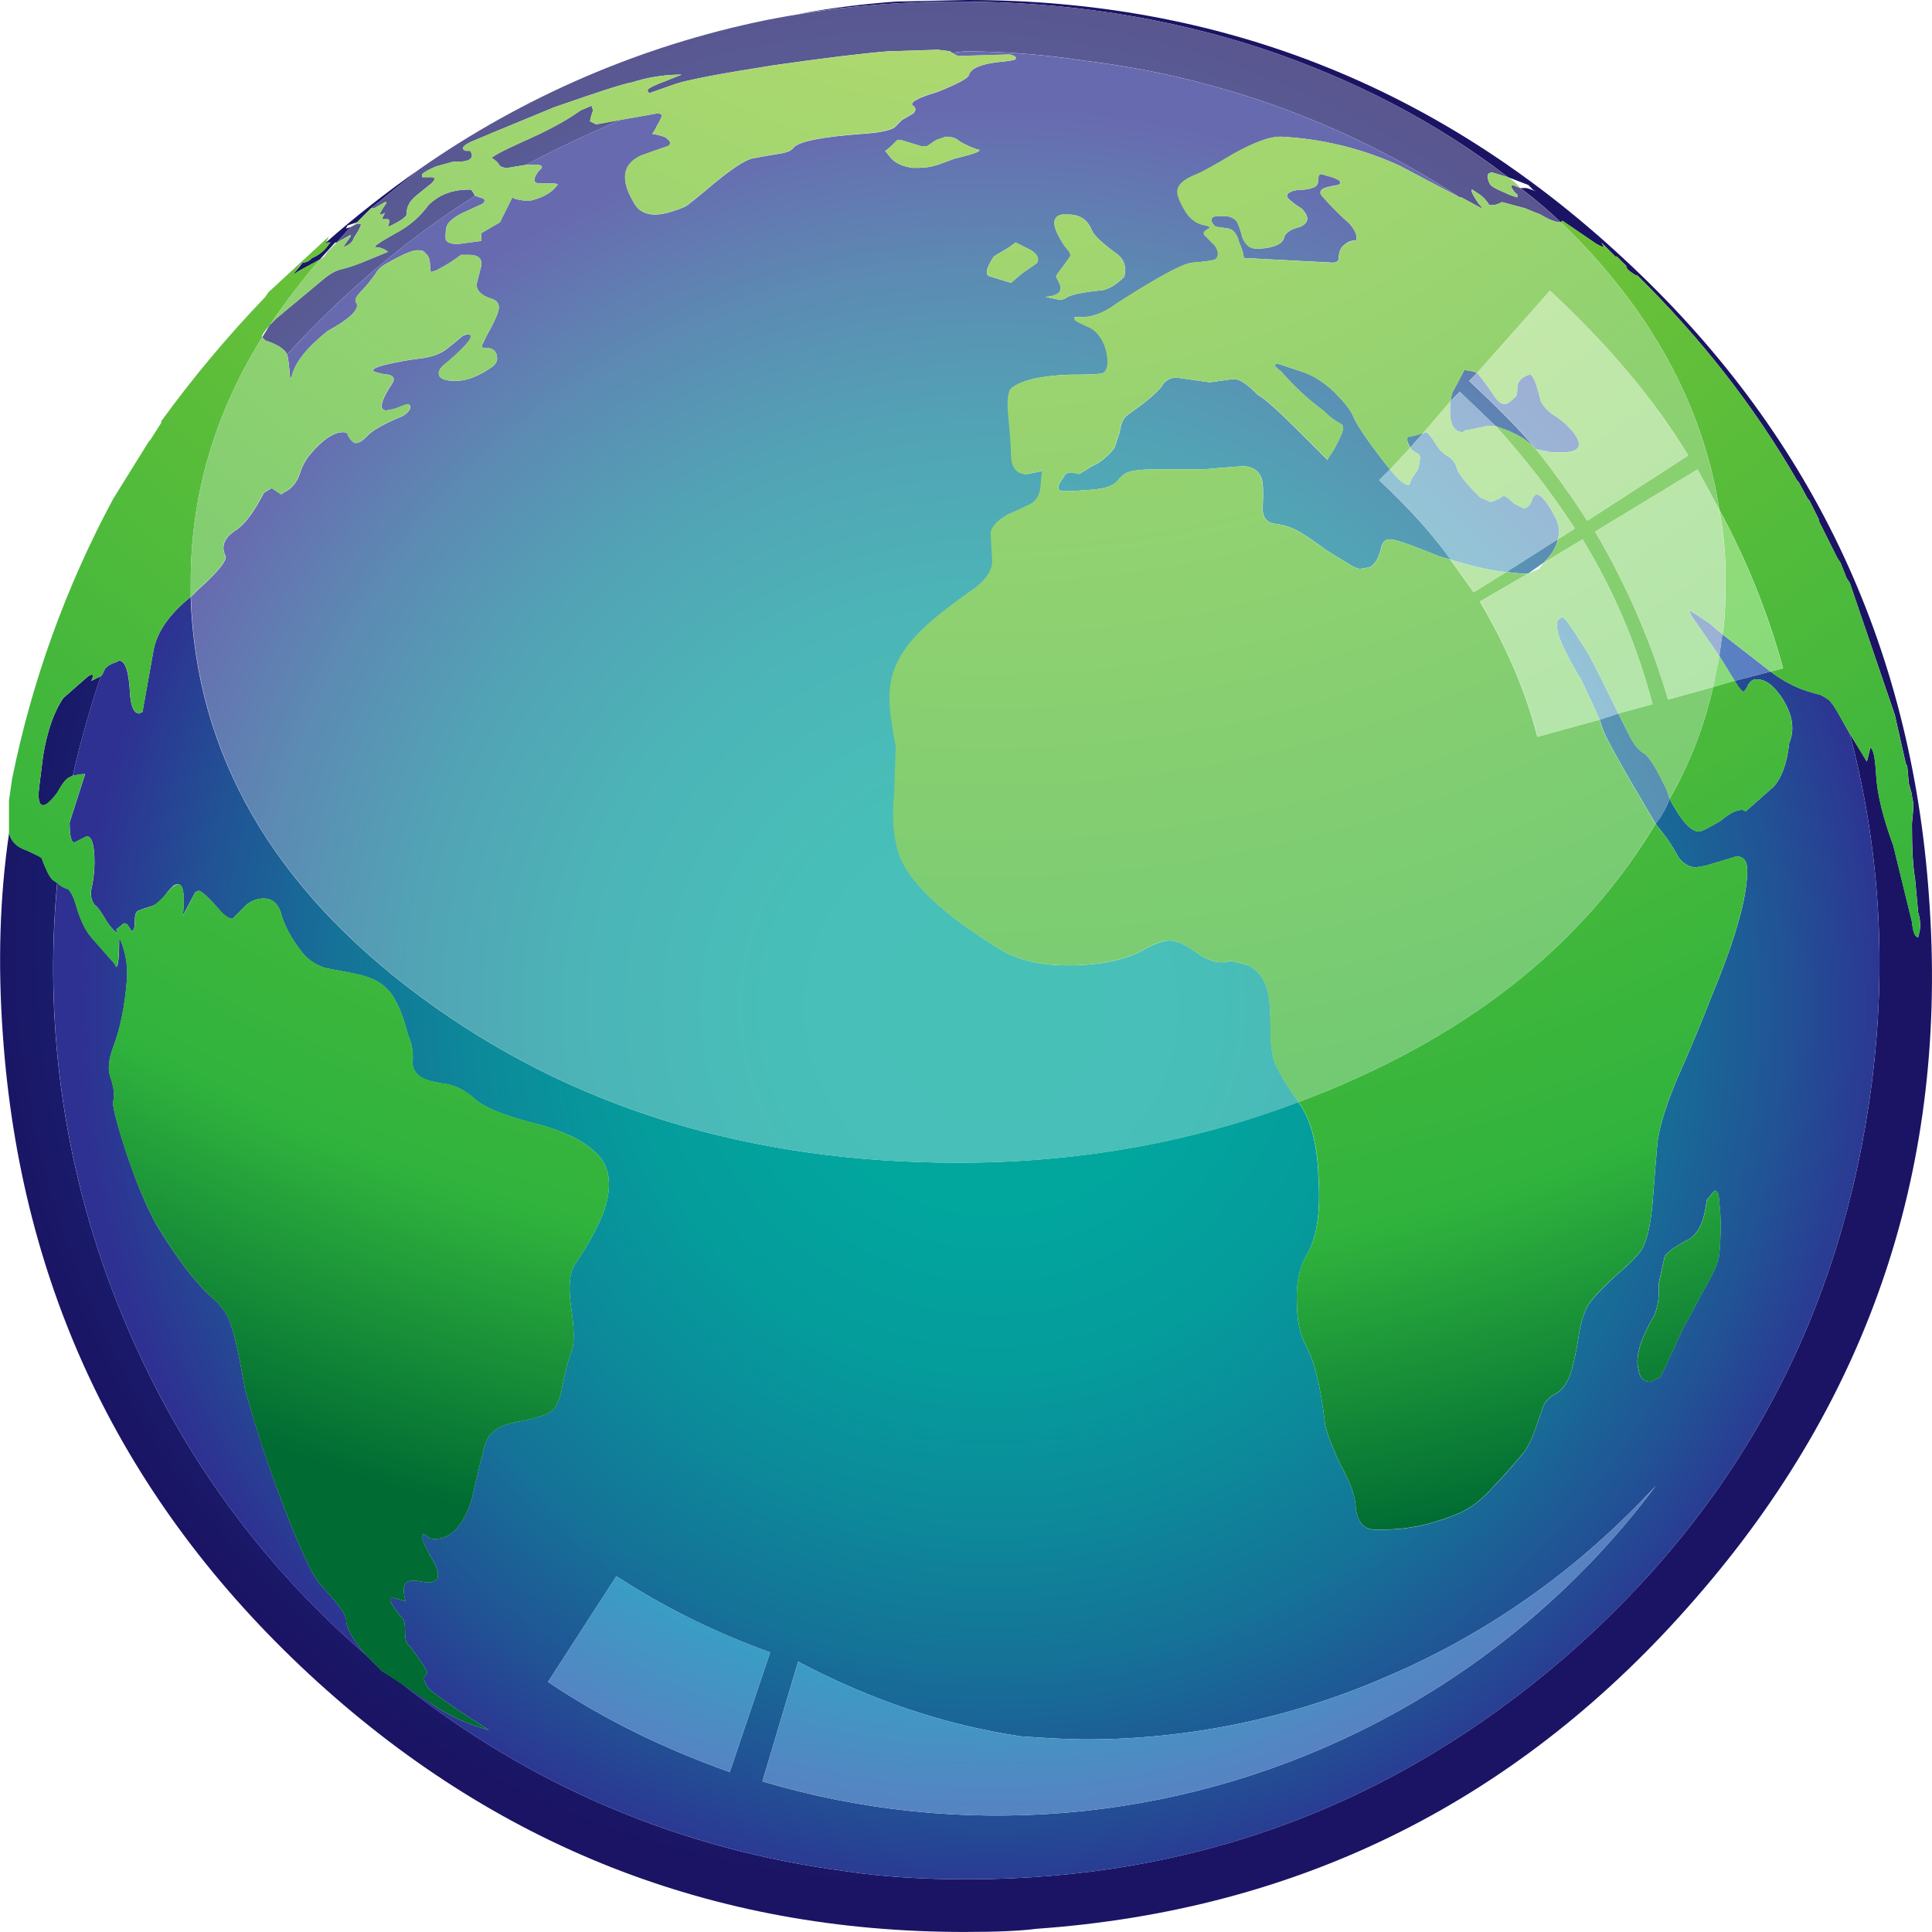
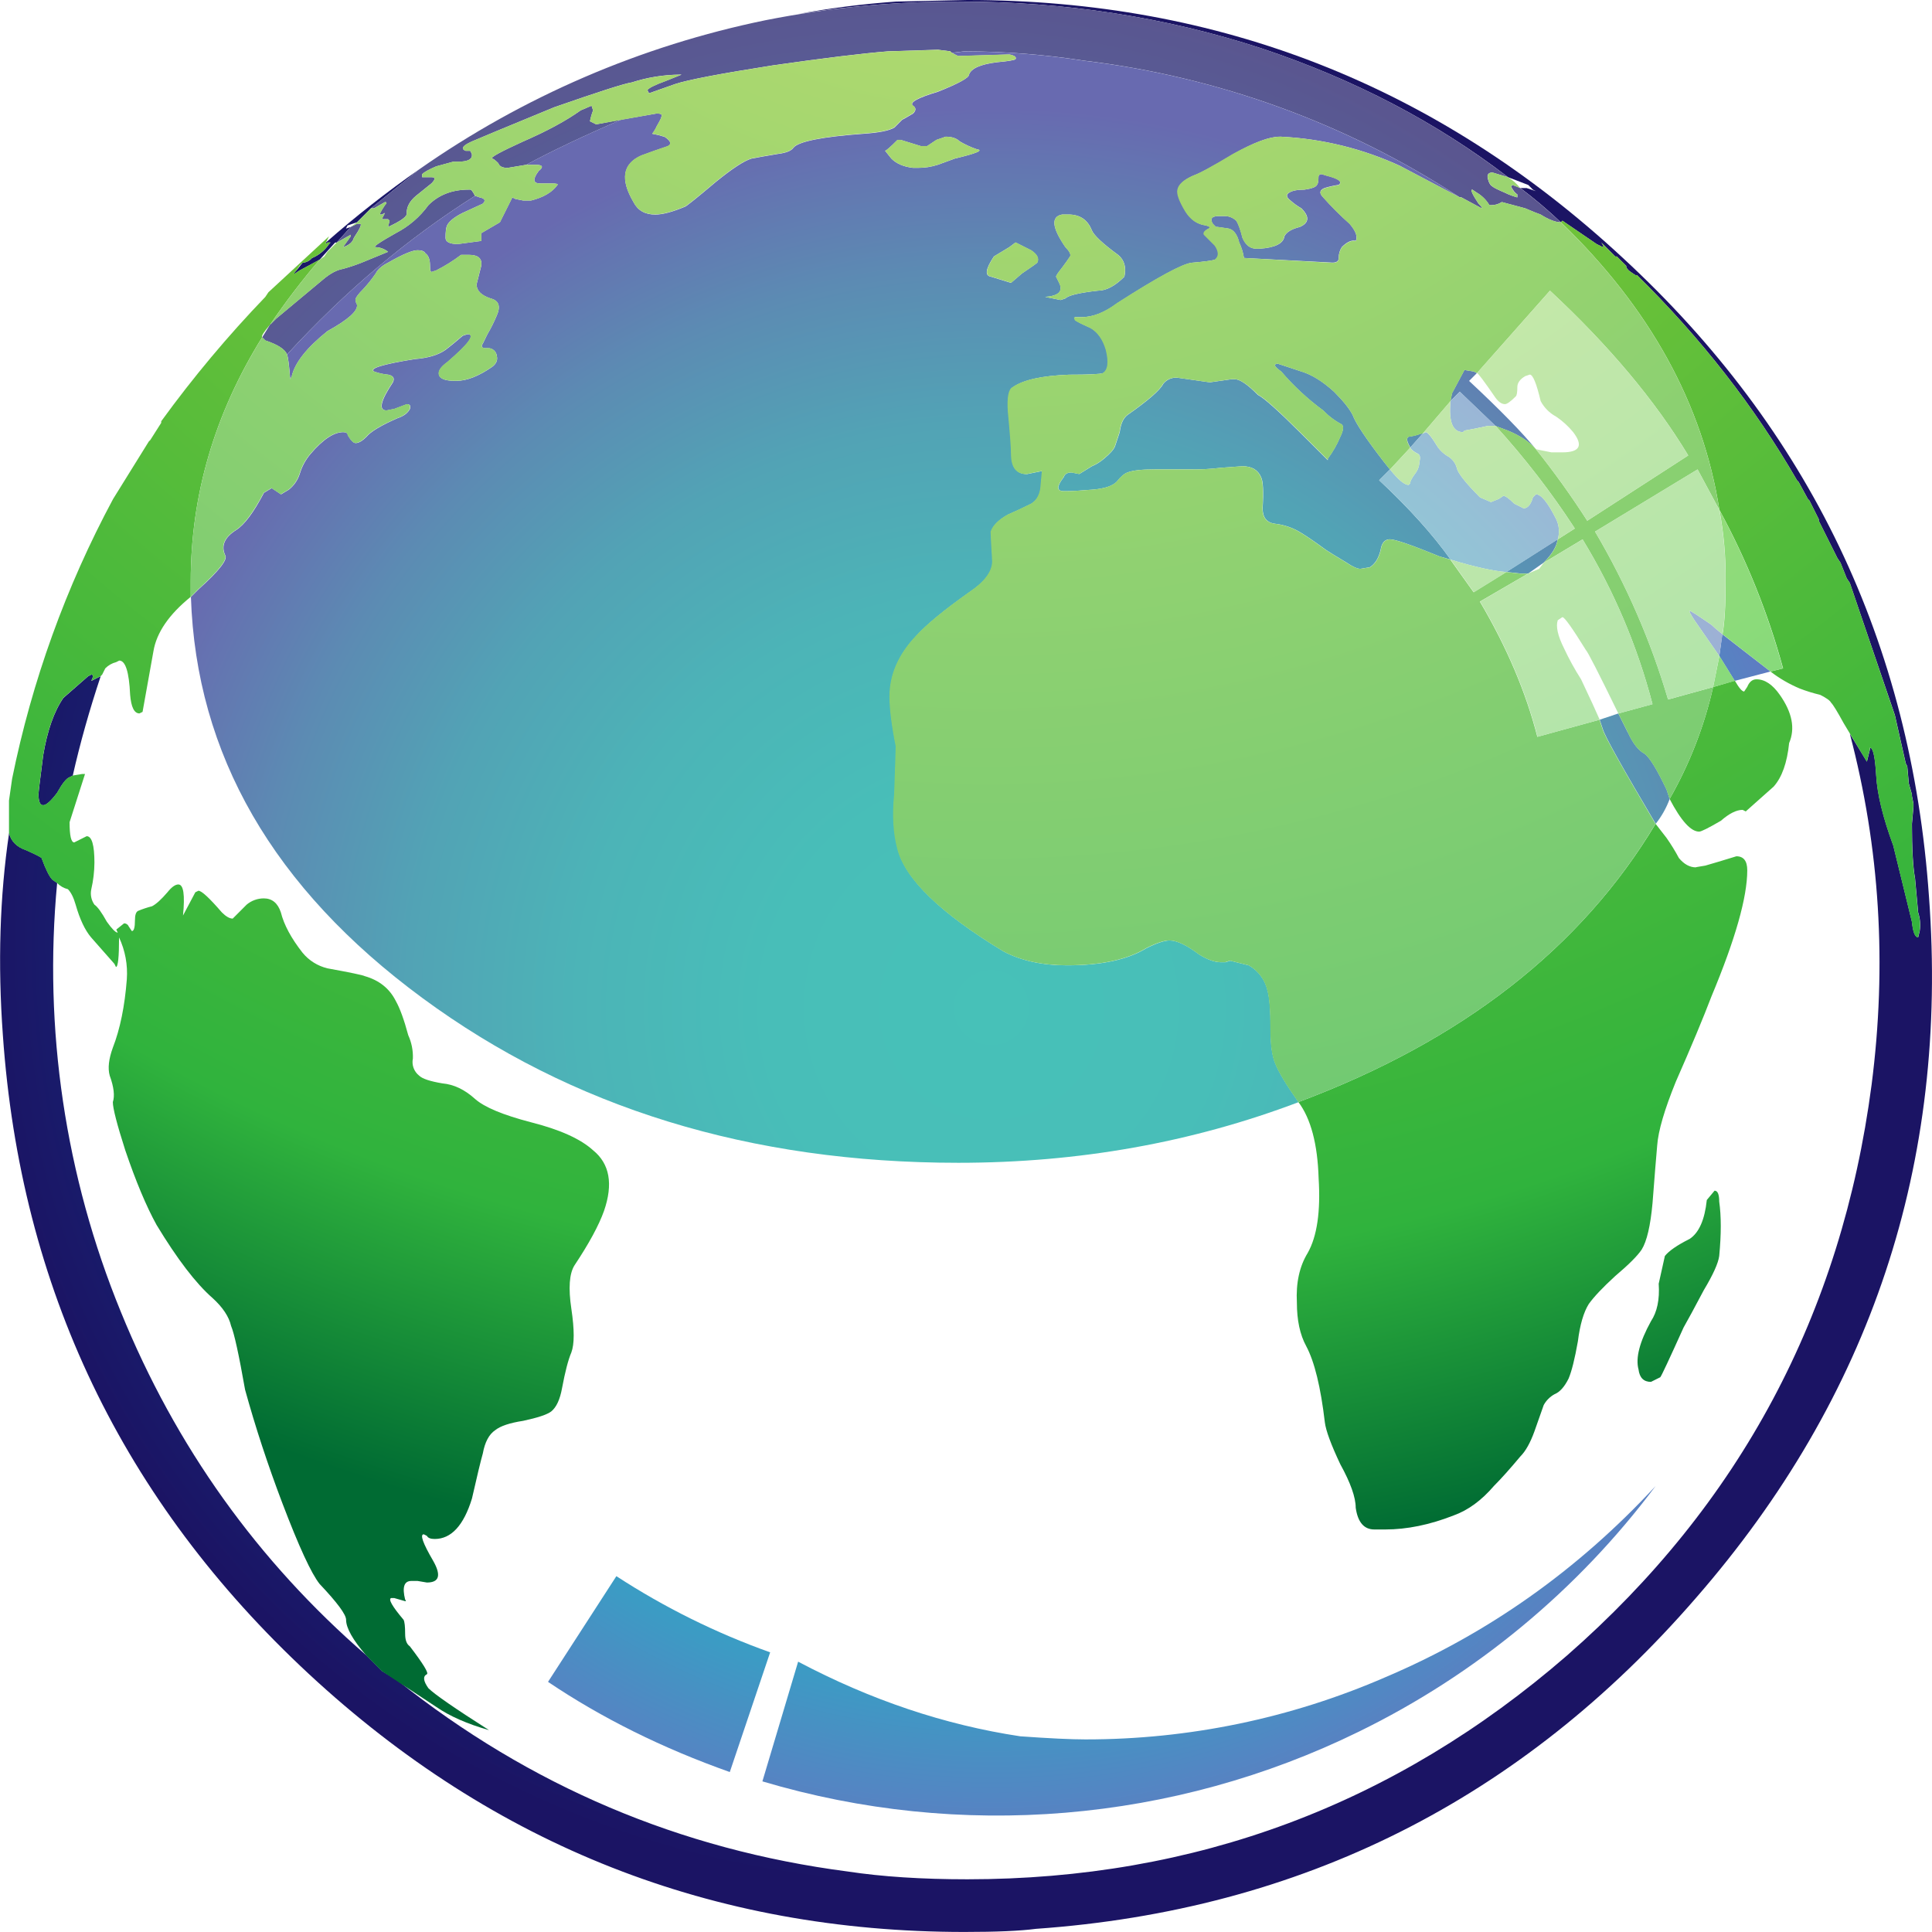
<svg xmlns="http://www.w3.org/2000/svg" version="1.0" id="Layer_1" x="0px" y="0px" viewBox="0 0 876.27 876.33" enable-background="new 0 0 876.27 876.33" xml:space="preserve">
  <title>soccer1_0023</title>
  <radialGradient id="SVGID_1_" cx="485.562" cy="311.791" r="30.54" gradientTransform="matrix(14.09 0 0 14.1 -6420.85 -3970.99)" gradientUnits="userSpaceOnUse">
    <stop offset="0" style="stop-color:#0071BC" />
    <stop offset="0" style="stop-color:#0071BC" />
    <stop offset="1" style="stop-color:#1B1464" />
  </radialGradient>
  <path fill="url(#SVGID_1_)" d="M41.42,308.8c0.94-1.88,0.94-2.82,0-2.82l-1.41,0.71l-11.27,9.87c-4.227,6.113-7.28,14.81-9.16,26.09  c-1.407,10.813-2.11,16.69-2.11,17.63c0,3.293,0.703,4.94,2.11,4.94s3.52-1.88,6.34-5.64c2.347-4.227,4.227-6.577,5.64-7.05  L33,351.8c3.287-14.573,7.513-29.613,12.68-45.12l-4.23,2.12 M161.93,100.8l6.34-6.35l21.84-17.63  c-14.711,10.258-28.833,21.336-42.3,33.18v0.71l0.7-0.71h1.41l-0.7,0.71c-1.897,2.838-4.594,5.048-7.75,6.35  c-1.068,1.244-2.593,2.005-4.23,2.11l-2.82,3.53c-0.94,0.94-1.173,1.41-0.7,1.41l2.11-1.41l9.16-4.93l7-7.76h0.7l6.34-7.05  l-2.11,0.71l0.7-1.41l4.23-1.41 M438.79,0l-32.41,0.71C391.495,1.779,376.679,3.662,362,6.35c24-3.794,48.262-5.68,72.56-5.64  c48.38,0,94.177,7.05,137.39,21.15C614.223,35.953,651.573,55.457,684,80.37l9.16,3.53l2.09,2.1l1.41,0.71l-4.23-1.41h-2.82  c6.395,4.819,12.512,9.997,18.32,15.51l0.7-0.71l15.5,10.58l2.87,1.42c0.473,0,0.24-0.703-0.7-2.11l6.34,6.35h0.7l4.23,4.23  c0,0.94,0.703,1.88,2.11,2.82l2.11,1.41h0.7c29.12,28.667,53.31,59.687,72.57,93.06l0.7,0.71l4.23,7.76l0.7,0.71l4.23,8.46v0.71  l8.45,16.92l1.41,2.12l2.82,7.05l1.41,2.11l20.43,59.93l4.93,21.86l0.7,1.41l0.7,7.75l1.41,4.94v0.7l0.7,3.53v1.41l-0.7,7.76  c0,11.28,0.47,19.507,1.41,24.68l1.41,15.46c0.897,2.725,1.136,5.624,0.7,8.46l-0.7,2.82c-1.407,0-2.347-2.35-2.82-7.05l-8.45-34.55  c-4.667-12.667-7.25-23.243-7.75-31.73c-0.5-8.487-1.44-12.717-2.82-12.69v0.71l-1.41,5.64L839,332.77  c13.62,51.7,16.907,104.81,9.86,159.33c-13.633,103.873-59.67,190.12-138.11,258.74c-78,67.68-168.667,101.52-272,101.52  c-20.667,0-38.75-1.177-54.25-3.53c-76.067-9.887-144.16-38.79-204.28-86.71l-7-4.23l-7-7.05  C116.84,708.067,79.703,656.12,54.81,595c-25.22-61.56-35.133-128.318-28.89-194.55L23.8,399c-1.407-1.407-3.05-4.697-4.93-9.87  c-0.467-0.473-2.8-1.65-7-3.53c-4.227-1.413-6.81-4-7.75-7.76c-4.227,28.667-5.167,59.217-2.82,91.65  c8,114.667,54.267,211.253,138.8,289.76c84.08,78,183.19,117,297.33,117c14.56,0,25.363-0.47,32.41-1.41  c120.247-8.46,220.06-58.517,299.44-150.17c79.347-91.113,114.557-197.073,105.63-317.88c-8-115.153-54.267-211.74-138.8-289.76  C652.037,39.01,552.93,0,438.79,0z" />
  <radialGradient id="SVGID_2_" cx="485.562" cy="311.791" r="29.31" gradientTransform="matrix(14.09 0 0 14.1 -6391.96 -3939.271)" gradientUnits="userSpaceOnUse">
    <stop offset="0" style="stop-color:#00A99D" />
    <stop offset="0" style="stop-color:#00A99D" />
    <stop offset="0.22" style="stop-color:#01A69D" />
    <stop offset="0.4" style="stop-color:#059C9C" />
    <stop offset="0.56" style="stop-color:#0C8A9A" />
    <stop offset="0.72" style="stop-color:#157298" />
    <stop offset="0.87" style="stop-color:#215395" />
    <stop offset="1" style="stop-color:#2E3192" />
  </radialGradient>
-   <path fill="url(#SVGID_2_)" d="M52.69,438.52L52,437.11l-10.57-12c-2.82-3.293-5.153-8.23-7-14.81  c-0.94-3.293-2.113-5.643-3.52-7.05c-1.872-0.467-3.579-1.443-4.93-2.82C19.714,466.664,29.607,533.429,54.81,595  c24.893,61.1,62,113.037,111.32,155.81c-6.087-7.033-9.13-12.43-9.13-16.19c0-2.347-4-7.753-12-16.22  c-3.76-4.7-9.397-16.92-16.91-36.66c-6.573-17.393-12.21-34.55-16.91-51.47c-2.82-16-4.933-25.637-6.34-28.91  c-0.94-4.233-3.757-8.463-8.45-12.69c-7.527-6.567-15.99-17.607-25.39-33.12c-4.667-8.46-9.363-19.74-14.09-33.84  c-3.76-11.753-5.64-19.04-5.64-21.86c0.94-2.82,0.47-6.82-1.41-12c-0.94-3.293-0.47-7.523,1.41-12.69c3.287-8.46,5.4-18.793,6.34-31  c0.472-6.53-0.74-13.072-3.52-19c0,8.933-0.47,13.4-1.41,13.4 M807.28,315.14c5.633,8,7.043,15.287,4.23,21.86  c-0.94,8.933-3.273,15.513-7,19.74L791.78,368l-1.41-0.71c-2.82,0-6.107,1.647-9.86,4.94c-5.633,3.287-8.92,4.93-9.86,4.93  c-3.76,0-8.223-4.937-13.39-14.81c-1.517,4.066-3.655,7.871-6.34,11.28l4.93,6.35c2.068,2.937,3.951,6,5.64,9.17  c2.347,2.82,4.93,4.23,7.75,4.23l4.23-0.71c3.287-0.94,7.983-2.35,14.09-4.23c3.287,0,4.93,2.117,4.93,6.35  c0,12.22-5.4,31.257-16.2,57.11c-3.76,9.873-9.16,22.8-16.2,38.78c-5.167,12.667-7.983,22.303-8.45,28.91  c-0.467,5.173-1.17,13.87-2.11,26.09c-0.94,10.34-2.583,17.39-4.93,21.15c-1.88,2.82-5.88,6.82-12,12  c-5.633,5.167-9.633,9.397-12,12.69c-2.347,3.76-3.99,9.4-4.93,16.92c-1.407,8-2.817,13.64-4.23,16.92  c-1.88,3.76-3.993,6.11-6.34,7.05c-2.081,1.138-3.792,2.849-4.93,4.93l-4.23,12c-1.88,5.167-3.993,8.927-6.34,11.28  c-4.667,5.64-8.667,10.107-12,13.4c-5.633,6.58-11.74,11.047-18.32,13.4c-10.8,4.233-21.133,6.35-31,6.35h-4.93  c-4.667,0-7.483-3.29-8.45-9.87c0-4.7-2.333-11.28-7-19.74c-4.227-8.933-6.56-15.267-7-19c-1.88-16-4.697-27.517-8.45-34.55  c-2.82-5.167-4.23-11.747-4.23-19.74c-0.467-8.933,1.177-16.453,4.93-22.56c4.187-7.54,5.803-18.843,4.85-33.91  c-0.467-15.513-3.52-27.03-9.16-34.55c-48.38,18.333-99.813,27.5-154.3,27.5c-94.413,0-175.437-24.91-243.07-74.73  s-102.633-110.45-105-181.89c-9.867,8-15.503,16.227-16.91,24.68l-4.93,27.5l-1.41,0.7c-2.347,0-3.757-2.82-4.23-8.46  c-0.467-10.34-2.11-15.51-4.93-15.51l-1.41,0.71c-1.872,0.467-3.579,1.443-4.93,2.82L46.35,306l-0.7,0.71  c-5.167,15.493-9.383,30.523-12.65,45.09l4.23-0.7h1.37l-7,21.86c0,6.113,0.703,9.17,2.11,9.17l5.64-2.82c2.347,0,3.52,4,3.52,12  c-0.031,4.039-0.504,8.063-1.41,12c-0.547,2.444-0.035,5.005,1.41,7.05c1.407,0.94,3.287,3.527,5.64,7.76  c2.327,3.253,3.957,4.88,4.89,4.88l-0.7-1.41l3.52-2.82c0.926-0.007,1.762,0.552,2.11,1.41l1.41,2.11c0.94,0,1.41-1.643,1.41-4.93  c0-2.347,0.47-3.757,1.41-4.23c2.06-0.861,4.178-1.573,6.34-2.13c2.347-0.94,4.68-3.057,7-6.35c1.88-2.353,3.29-3.53,4.23-3.53h0.7  c2.347,0,3.05,4.7,2.11,14.1l5.64-10.58L90,404c1.407,0,4.93,3.29,10.57,9.87c1.88,1.88,3.523,2.82,4.93,2.82l6.34-6.35  c2.174-1.817,4.916-2.815,7.75-2.82c3.76,0,6.343,2.117,7.75,6.35c1.407,5.64,4.693,11.75,9.86,18.33  c2.89,3.513,6.846,5.988,11.27,7.05c10.333,1.88,15.97,3.057,16.91,3.53c6.573,1.88,11.27,5.64,14.09,11.28  c1.88,3.293,3.76,8.463,5.64,15.51c1.513,3.316,2.235,6.938,2.11,10.58c-0.611,2.912,0.482,5.919,2.82,7.76  c1.407,1.413,4.93,2.59,10.57,3.53c5.167,0.467,10.1,2.817,14.8,7.05c4.227,3.76,12.68,7.287,25.36,10.58  c13.18,3.287,22.59,7.5,28.23,12.64c7.513,6.113,9.157,15.28,4.93,27.5c-2.347,6.58-6.81,14.807-13.39,24.68  c-2.347,3.76-2.817,10.34-1.41,19.74c1.407,9.4,1.407,15.98,0,19.74c-1.407,3.293-2.817,8.7-4.23,16.22  c-0.94,5.173-2.583,8.7-4.93,10.58c-1.88,1.407-6.107,2.817-12.68,4.23c-6.107,0.94-10.333,2.35-12.68,4.23  c-2.82,1.88-4.7,5.407-5.64,10.58c-0.94,3.293-2.583,10.11-4.93,20.45c-3.76,12.227-9.397,18.34-16.91,18.34  c-1.88,0-3.053-0.47-3.52-1.41l-1.41-0.71c-1.88,0-0.47,4,4.23,12c3.76,6.58,2.82,9.87-2.82,9.87l-4.23-0.71h-2.82  c-3.287,0-4.227,2.82-2.82,8.46c0.467,0.473,0.467,0.71,0,0.71l-4.93-1.41h-1.41c-1.407,0.473,0.473,3.763,5.64,9.87  c0.473,0.94,0.707,3.057,0.7,6.35c0,2.82,0.703,4.7,2.11,5.64c6.107,8,8.69,12.23,7.75,12.69c-1.88,0.94-1.647,3.057,0.7,6.35  c2.82,2.82,11.98,9.153,27.48,19c-9.867-2.82-17.867-6.347-24-10.58l-17.61-12c60.153,47.92,128.277,76.827,204.37,86.72  c15.5,2.347,33.583,3.523,54.25,3.53c103.333,0,194-33.84,272-101.52c78.413-68.627,124.433-154.877,138.06-258.75  c7.047-54.52,3.76-107.63-9.86-159.33l-2.82-4.94c-2.82-5.173-4.7-8.23-5.64-9.17c-0.467-0.94-2.11-2.117-4.93-3.53  c-3.112-0.739-6.172-1.681-9.16-2.82c-4.798-1.983-9.317-4.585-13.44-7.74l-16.2,4.23c1.88,3.287,3.29,4.93,4.23,4.93l1.41-2.11  c0.94-2.347,2.35-3.523,4.23-3.53c3.76,0,7.283,2.35,10.57,7.05 M752.24,582.34l2.82-12.69c1.88-2.347,5.637-4.933,11.27-7.76  c4.227-2.82,6.81-8.697,7.75-17.63l3.52-4.23c1.407,0,2.11,1.647,2.11,4.94c0.94,6.58,0.94,14.807,0,24.68  c-0.467,3.287-2.8,8.457-7,15.51c-4.227,8-7.28,13.64-9.16,16.92c-6.573,14.573-10.097,22.093-10.57,22.56l-4.23,2.11  c-3.287,0-5.167-1.88-5.64-5.64c-1.407-5.167,0.473-12.453,5.64-21.86c2.82-4.227,3.993-9.867,3.52-16.92 M462.75,787.5  c13.153,0.94,23.017,1.41,29.59,1.41c46.789,0.042,93.085-9.558,136-28.2c46.487-19.74,87.343-48.643,122.57-86.71  c-35.379,47.285-81.508,85.468-134.57,111.39c-84.143,41.254-180.736,49.308-270.55,22.56L362,753.66  C394.88,771.053,428.463,782.333,462.75,787.5 M349.31,749.43L331,803.72c-30.533-10.813-58.01-24.443-82.43-40.89l31-47.94  C301.385,729.092,324.792,740.685,349.31,749.43z" />
  <radialGradient id="SVGID_3_" cx="485.562" cy="311.791" r="65.35" gradientTransform="matrix(14.09 0 0 14.1 -6394.08 -4602.69)" gradientUnits="userSpaceOnUse">
    <stop offset="0" style="stop-color:#B3D234" />
    <stop offset="0" style="stop-color:#B3D234" />
    <stop offset="0.85" style="stop-color:#30B33D" />
    <stop offset="1" style="stop-color:#006B33" />
  </radialGradient>
  <path fill="url(#SVGID_3_)" d="M147.81,110l1.41-2.82l-27.48,25.38l-1.41,2.11c-17.014,17.693-32.788,36.537-47.21,56.4v0.71  l-4.93,7.76l-0.7,0.7l-16.2,26.09c-21.395,39.83-36.826,82.586-45.8,126.9l-1.41,9.87v14.81c0.94,3.76,3.523,6.347,7.75,7.76  c4.227,1.88,6.56,3.057,7,3.53c1.88,5.173,3.523,8.463,4.93,9.87l2.11,1.41c1.351,1.377,3.058,2.353,4.93,2.82  c1.407,1.413,2.58,3.763,3.52,7.05c1.88,6.58,4.213,11.517,7,14.81l10.57,12l0.7,1.41c0.94,0,1.41-4.467,1.41-13.4  c2.78,5.928,3.992,12.47,3.52,19c-0.94,12.22-3.053,22.553-6.34,31c-1.88,5.173-2.35,9.403-1.41,12.69  c1.88,5.173,2.35,9.173,1.41,12c0,2.82,1.88,10.107,5.64,21.86c4.787,14.093,9.513,25.37,14.18,33.83  c9.393,15.513,17.847,26.56,25.36,33.14c4.667,4.233,7.483,8.463,8.45,12.69c1.407,3.287,3.52,12.923,6.34,28.91  c4.667,16.92,10.303,34.077,16.91,51.47c7.513,19.74,13.15,31.96,16.91,36.66c8,8.46,12,13.867,12,16.22  c0,3.76,3.053,9.167,9.16,16.22l7,7.05l24.66,16.22c6.107,4.233,14.107,7.76,24,10.58c-15.5-9.873-24.66-16.207-27.48-19  c-2.347-3.293-2.58-5.41-0.7-6.35c0.94-0.473-1.643-4.703-7.75-12.69c-1.407-0.94-2.11-2.82-2.11-5.64c0-3.293-0.233-5.41-0.7-6.35  c-5.167-6.113-7.047-9.403-5.64-9.87h1.41l4.93,1.41c0.467,0,0.467-0.237,0-0.71c-1.407-5.64-0.467-8.46,2.82-8.46h2.82l4.23,0.71  c5.633,0,6.573-3.29,2.82-9.87c-4.667-8-6.077-12-4.23-12l1.41,0.71c0.473,0.94,1.647,1.41,3.52,1.41  c7.513,0,13.15-6.11,16.91-18.33c2.347-10.34,3.99-17.157,4.93-20.45c0.94-5.173,2.82-8.7,5.64-10.58  c2.347-1.88,6.573-3.29,12.68-4.23c6.573-1.407,10.8-2.817,12.68-4.23c2.347-1.88,3.99-5.407,4.93-10.58  c1.407-7.52,2.817-12.927,4.23-16.22c1.407-3.76,1.407-10.34,0-19.74c-1.407-9.4-0.937-15.98,1.41-19.74  c6.573-9.873,11.037-18.1,13.39-24.68c4.227-12.22,2.583-21.387-4.93-27.5c-5.647-5.153-15.047-9.397-28.2-12.73  c-12.667-3.293-21.12-6.82-25.36-10.58c-4.667-4.233-9.6-6.583-14.8-7.05c-5.633-0.94-9.157-2.117-10.57-3.53  c-2.338-1.841-3.431-4.848-2.82-7.76c0.125-3.642-0.597-7.264-2.11-10.58c-1.88-7-3.76-12.167-5.64-15.5  c-2.82-5.64-7.517-9.4-14.09-11.28c-0.94-0.473-6.577-1.65-16.91-3.53c-4.424-1.061-8.38-3.537-11.27-7.05  c-5.167-6.58-8.453-12.69-9.86-18.33c-1.407-4.233-3.99-6.35-7.75-6.35c-2.834,0.005-5.576,1.003-7.75,2.82l-6.34,6.35  c-1.407,0-3.05-0.94-4.93-2.82C94.97,407.27,91.433,404,90,404l-1.41,0.7L83,415.25c0.94-9.4,0.237-14.1-2.11-14.1  c-1.407,0-3.05,1.177-4.93,3.53c-2.82,3.293-5.153,5.41-7,6.35c-2.161,0.551-4.28,1.256-6.34,2.11c-0.94,0.467-1.41,1.877-1.41,4.23  c0,3.287-0.47,4.93-1.41,4.93l-1.41-2.11c-0.348-0.858-1.184-1.417-2.11-1.41l-3.52,2.82l0.64,1.4c-0.94,0-2.583-1.643-4.93-4.93  c-2.347-4.233-4.227-6.82-5.64-7.76c-1.445-2.045-1.957-4.606-1.41-7.05c0.906-3.937,1.379-7.961,1.41-12c0-8-1.173-12-3.52-12  l-5.64,2.82c-1.407,0-2.11-3.057-2.11-9.17l7-21.86h-1.37l-4.23,0.7l-1.41,0.71c-1.407,0.473-3.287,2.823-5.64,7.05  c-2.82,3.76-4.933,5.64-6.34,5.64s-2.11-1.647-2.11-4.94c0-0.94,0.703-6.817,2.11-17.63c1.88-11.28,4.933-19.977,9.16-26.09  L40,306.68l1.41-0.71c0.94,0,0.94,0.94,0,2.82l4.23-2.12l0.7-0.71l1.41-2.82c1.351-1.377,3.058-2.353,4.93-2.82l1.41-0.71  c2.82,0,4.463,5.17,4.93,15.51c0.467,5.64,1.877,8.46,4.23,8.46l1.41-0.7l4.93-27.5c1.407-8.46,7.043-16.687,16.91-24.68v-7.05  c0-39.013,10.803-75.91,32.41-110.69c-0.467-0.473,0.707-2.353,3.52-5.64c6.975-10.267,14.51-20.142,22.57-29.58l-9.16,4.93  l-2.11,1.41c-0.467,0-0.233-0.47,0.7-1.41l1.41-2.11l1.41-1.41c1.637-0.105,3.162-0.866,4.23-2.11  c3.156-1.302,5.853-3.512,7.75-6.35l0.7-0.71h-1.41l-0.7,0.71V110 M752.32,582.34c0.467,7.053-0.707,12.693-3.52,16.92  c-5.167,9.4-7.047,16.687-5.64,21.86c0.473,3.76,2.353,5.64,5.64,5.64l4.23-2.11c0.467-0.467,3.99-7.987,10.57-22.56  c1.88-3.287,4.933-8.927,9.16-16.92c4.227-7.053,6.56-12.223,7-15.51c0.94-9.873,0.94-18.1,0-24.68c0-3.293-0.703-4.94-2.11-4.94  l-3.52,4.23c-0.94,8.933-3.523,14.81-7.75,17.63c-5.633,2.82-9.39,5.407-11.27,7.76l-2.82,12.69 M769.23,393.4  c-2.82,0-5.403-1.41-7.75-4.23c-1.689-3.17-3.572-6.233-5.64-9.17l-4.93-6.35c-33.82,56.4-87.82,98.467-162,126.2  c5.633,7.52,8.687,19.037,9.16,34.55c0.94,15.04-0.703,26.32-4.93,33.84c-3.76,6.113-5.403,13.633-4.93,22.56  c0,8,1.41,14.58,4.23,19.74c3.76,7.053,6.577,18.57,8.45,34.55c0.467,3.76,2.8,10.093,7,19c4.667,8.46,7,15.04,7,19.74  c0.94,6.58,3.757,9.87,8.45,9.87h4.93c9.867,0,20.2-2.117,31-6.35c6.573-2.353,12.68-6.82,18.32-13.4  c3.287-3.293,7.287-7.76,12-13.4c2.347-2.347,4.46-6.107,6.34-11.28l4.23-12c1.138-2.081,2.849-3.792,4.93-4.93  c2.347-0.94,4.46-3.29,6.34-7.05c1.407-3.293,2.817-8.933,4.23-16.92c0.94-7.52,2.583-13.16,4.93-16.92  c2.347-3.287,6.347-7.517,12-12.69c6.107-5.167,10.107-9.167,12-12c2.347-3.76,3.99-10.81,4.93-21.15  c0.94-12.22,1.643-20.917,2.11-26.09c0.473-6.58,3.29-16.217,8.45-28.91c7.047-16,12.447-28.927,16.2-38.78  c10.8-25.853,16.2-44.89,16.2-57.11c0-4.227-1.643-6.343-4.93-6.35c-6.107,1.88-10.803,3.29-14.09,4.23l-4.23,0.71 M792.48,311.53  l-1.41,2.11c-0.94,0-2.35-1.643-4.23-4.93l-9.84,2.91c-4.023,17.805-10.673,34.912-19.73,50.76c5.167,9.873,9.63,14.81,13.39,14.81  c0.94,0,4.227-1.643,9.86-4.93c3.76-3.293,7.047-4.94,9.86-4.94l1.41,0.71l12.68-11.28c3.76-4.233,6.093-10.813,7-19.74  c2.82-6.58,1.41-13.867-4.23-21.86c-3.287-4.7-6.81-7.05-10.57-7.05c-1.88,0-3.29,1.177-4.23,3.53 M727,112.1l-2.82-1.41  l-15.5-10.58l-0.7,0.71c40.393,39.013,64.35,82.49,71.87,130.43c12.389,22.767,22.084,46.9,28.89,71.91l-5.74,1.41  c4.107,3.158,8.608,5.767,13.39,7.76c2.988,1.139,6.048,2.081,9.16,2.82c2.82,1.413,4.463,2.59,4.93,3.53  c0.94,0.94,2.82,3.997,5.64,9.17l10.57,17.63l1.41-5.64v-0.71c1.407,0,2.347,4.23,2.82,12.69c0.473,8.46,3.057,19.037,7.75,31.73  l8.45,34.55c0.467,4.7,1.407,7.05,2.82,7.05l0.7-2.82c0.436-2.836,0.197-5.735-0.7-8.46l-1.41-15.51  c-0.94-5.173-1.41-13.4-1.41-24.68l0.7-7.76v-1.41l-0.7-3.53v-0.71l-1.41-4.94l-0.7-7.75l-0.7-1.41l-4.93-21.86L839,264.38  l-1.41-2.11l-2.82-7.05l-1.41-2.12l-8.45-16.92v-0.71l-4.25-8.47l-0.7-0.71l-4.23-7.76l-0.7-0.71  c-19.26-33.373-43.45-64.393-72.57-93.06h-0.7l-2.11-1.41c-1.407-0.94-2.11-1.88-2.11-2.82l-4.23-4.23h-0.7l-6.36-6.3  C727.19,111.4,727.44,112.1,727,112.1z" />
  <radialGradient id="SVGID_4_" cx="485.562" cy="311.791" r="30.92" gradientTransform="matrix(14.09 0 0 14.1 -6420.85 -3970.291)" gradientUnits="userSpaceOnUse">
    <stop offset="0" style="stop-color:#4799CF" />
    <stop offset="0" style="stop-color:#4799CF" />
    <stop offset="1" style="stop-color:#5A558F" />
  </radialGradient>
  <path fill="url(#SVGID_4_)" d="M163.31,101.52h-1.41l-2.82,1.41l-6.34,7.07l6.34-3.53v0.71l-3.52,4.93  c2.82-0.94,4.463-2.35,4.93-4.23c2.82-4.233,3.76-6.35,2.82-6.35 M215.45,88.84c-0.967-1.893-1.673-2.84-2.12-2.84h-0.7  c-7.513,0-13.62,2.35-18.32,7.05c-3.87,5.332-8.94,9.679-14.8,12.69c-7.513,4.233-10.567,6.35-9.16,6.35  c2.062,0.066,4.045,0.811,5.64,2.12l-12,4.93c-2.762,1.097-5.583,2.038-8.45,2.82c-2.82,0.473-5.873,2.117-9.16,4.93l-21.14,17.63  l-2.82,2.82l-3.5,5.66l1.41,1.41c5.633,1.88,8.92,3.997,9.86,6.35c26.307-28.667,54.723-52.637,85.25-71.91 M269,50.06l-0.7-2.11  l-4.93,2.11c-6.573,4.7-15.263,9.4-26.07,14.1c-10.333,4.7-15.03,7.287-14.09,7.76c0.473,0,1.413,0.703,2.82,2.11  c0.467,1.413,1.877,2.12,4.23,2.12l8.45-1.41c11.273-6.113,25.607-12.93,43-20.45L270.4,56.4l-2.82-1.4  C267.909,53.315,268.384,51.662,269,50.06 M688.21,88.13v1.41c-1.944-0.522-3.833-1.232-5.64-2.12  c-3.287-1.407-5.167-2.347-5.64-2.82c-0.94-0.467-1.643-1.643-2.11-3.53c-0.467-1.887,0.237-2.827,2.11-2.82l7,2.11  C651.55,55.453,614.24,35.953,572,21.86C528.753,7.76,482.94,0.71,434.56,0.71c-29.328-0.071-58.591,2.763-87.36,8.46  c-56.449,11.583-109.923,34.617-157.12,67.68l-21.84,17.62h1.41l4.93-2.82c0.94,0,0.94,0.47,0,1.41c-1.88,2.82-2.583,4.23-2.11,4.23  h0.7l1.41-0.71l-1.41,2.82H176l0.7,0.71l-0.7,2.82c6.107-2.82,8.923-4.937,8.45-6.35c0-2.82,1.41-5.407,4.23-7.76l7-5.64  c1.88-1.88,1.88-2.82,0-2.82h-4.23V79c0.94-0.94,3.053-2.117,6.34-3.53l7.75-2.12h2.11c4.667,0,6.78-1.177,6.34-3.53l-0.7-1.41  h-2.11c-2.327-0.94-1.387-2.357,2.82-4.25c0.94-0.467,13.387-5.637,37.34-15.51c20.2-7.053,31.943-10.813,35.23-11.28  c7.058-2.279,14.423-3.47,21.84-3.53h0.7l-7,2.82c-5.167,1.88-7.983,3.29-8.45,4.23l0.7,1.41l12-4.23  c5.633-1.88,20.43-4.7,44.39-8.46c23.013-3.293,40.393-5.41,52.14-6.35l22.55-0.71l5.56,0.72l0.7,0.7l5.64-0.7  c18.165,0.025,36.301,1.439,54.25,4.23c60.849,7.262,119.199,28.48,170.5,62h0.7l9.21,4.97c0.467,0-0.003-0.703-1.41-2.11  c-2.82-4.24-3.76-6.36-2.82-6.36l2.11,1.41c2.321,1.381,4.259,3.319,5.64,5.64h0.7c1.748,0.037,3.466-0.454,4.93-1.41l10.57,2.82  c3.287,1.413,5.62,2.353,7,2.82c3.76,2.353,6.813,3.53,9.16,3.53c-5.808-5.513-11.925-10.691-18.32-15.51l-3.52-1.41l-0.7,0.71  C686.313,86.48,687.27,87.657,688.21,88.13z" />
  <radialGradient id="SVGID_5_" cx="485.562" cy="311.791" r="28.95" gradientTransform="matrix(14.09 0 0 14.1 -6391.96 -3939.271)" gradientUnits="userSpaceOnUse">
    <stop offset="0" style="stop-color:#47C1B8" />
    <stop offset="0" style="stop-color:#47C1B8" />
    <stop offset="0.25" style="stop-color:#48BEB8" />
    <stop offset="0.46" style="stop-color:#4CB4B7" />
    <stop offset="0.65" style="stop-color:#52A3B5" />
    <stop offset="0.82" style="stop-color:#5C8BB3" />
    <stop offset="0.99" style="stop-color:#676CB0" />
    <stop offset="1" style="stop-color:#686AB0" />
  </radialGradient>
  <path fill="url(#SVGID_5_)" d="M584.64,87.42c-1.407,0.94-1.173,2.117,0.7,3.53c1.507,1.356,3.16,2.54,4.93,3.53  c3.76,3.76,3.527,6.58-0.7,8.46c-3.76,0.94-6.093,2.35-7,4.23c-0.467,3.287-4.223,5.167-11.27,5.64h-1.41  c-2.82,0-4.933-1.643-6.34-4.93c-0.94-3.76-1.88-6.347-2.82-7.76c-1.53-1.476-3.608-2.245-5.73-2.12h-2.11  c-3.287,0-4.227,1.177-2.82,3.53l1.41,1.41h0.7l4.93,0.71c2.347,0.467,3.99,2.583,4.93,6.35c1.059,2.215,1.787,4.573,2.16,7  l40.16,2.11c1.88,0,2.82-0.703,2.82-2.11c-0.039-1.751,0.453-3.473,1.41-4.94c2.347-2.353,4.46-3.293,6.34-2.82  c0.94-1.88,0-4.467-2.82-7.76c-4.233-3.76-8.24-7.767-12-12c-1.88-1.88-1.647-3.29,0.7-4.23c2.077-0.622,4.195-1.094,6.34-1.41  c1.88-1.407,0-2.817-5.64-4.23L599.43,79c-0.683-0.103-1.32,0.366-1.423,1.049c-0.016,0.106-0.018,0.214-0.007,0.321  c0,1.88-0.233,3.057-0.7,3.53c-0.473,0.94-2.353,1.647-5.64,2.12c-3.287,0-5.62,0.47-7,1.41 M738.23,332.06L734,323.6l-8.45,2.82  l1.41,4.23c0.94,3.293,8.94,17.627,24,43c2.685-3.409,4.823-7.214,6.34-11.28l-1.41-4.23c-4.227-8.933-7.513-14.34-9.86-16.22  c-2.82-1.413-5.403-4.703-7.75-9.87 M638.94,198.05c-0.94,0.467-0.94,1.643,0,3.53l0.7,1.41l5.64-6.35h-0.7  C642.766,197.343,640.871,197.816,638.94,198.05 M625.5,217.85l4.93-4.93l-2.82-3.53c-8-10.34-12.697-17.39-14.09-21.15  c-1.407-2.82-4.223-6.347-8.45-10.58c-5.167-4.7-10.1-7.757-14.8-9.17L579.7,165c-2.347,0-1.877,1.177,1.41,3.53  c5.636,6.587,12.011,12.502,19,17.63c2.459,2.555,5.312,4.699,8.45,6.35c0.94,0.94,0.707,2.82-0.7,5.64  c-1.463,3.511-3.358,6.827-5.64,9.87v0.71l-12-12c-10.333-10.34-16.91-16.217-19.73-17.63c-4.66-4.733-8.157-7.1-10.49-7.1h-1.41  l-9.86,1.41l-14.8-2.11c-2.45-0.167-4.823,0.889-6.34,2.82c-1.407,2.82-6.807,7.52-16.2,14.1c-1.88,1.413-3.053,4-3.52,7.76  l-2.11,6.35c-0.473,1.413-2.117,3.293-4.93,5.64c-1.677,1.474-3.581,2.666-5.64,3.53l-5.67,3.5l-3.52-0.71  c-1.88,0-3.053,0.707-3.52,2.12c-3.287,4.227-3.287,6.343,0,6.35h1.41c2.347,0,6.347-0.237,12-0.71  c5.167-0.467,8.69-1.643,10.57-3.53c1.88-2.353,3.523-3.763,4.93-4.23c2.347-0.94,6.573-1.41,12.68-1.41h15.5  c4.708,0.105,9.417-0.132,14.09-0.71l9.86-0.71c4.227,0,7.043,1.647,8.45,4.94c0.94,1.88,1.173,6.58,0.7,14.1  c0,4.227,1.88,6.577,5.64,7.05c4.27,0.479,8.374,1.926,12,4.23c2.347,1.407,6.103,3.99,11.27,7.75c1.407,0.94,4.46,2.82,9.16,5.64  c2.793,1.887,4.88,2.83,6.26,2.83l4.23-0.71c2.347-1.413,3.99-4,4.93-7.76c0.467-3.287,1.877-4.93,4.23-4.93  c2.353,0,9.89,2.6,22.61,7.8l4.93,1.41c-8-11.28-18.803-23.28-32.41-36 M689.63,260.11h3.52l7-4.93  c3.76-3.76,5.873-7.287,6.34-10.58l-23.25,14.81l6.34,0.7 M635.36,75.44l26.77,14.1c-51.301-33.52-109.651-54.738-170.5-62  c-17.949-2.791-36.085-4.205-54.25-4.23l-5.64,0.7l2.82,1.41l23.25-0.71c2.347,0.473,3.287,1.18,2.82,2.12  c-0.467,0.473-3.283,0.943-8.45,1.41c-7.513,0.94-11.74,2.82-12.68,5.64c0,1.407-4.697,3.99-14.09,7.75  c-9.393,2.82-13.15,4.937-11.27,6.35c1.407,0.94,1.407,2.117,0,3.53c-2.347,1.407-3.99,2.347-4.93,2.82l-3.52,3.53  c-2.347,1.413-7.043,2.353-14.09,2.82c-18.8,1.38-29.373,3.487-31.72,6.32c-0.94,1.413-3.273,2.353-7,2.82  c-5.64,0.94-9.64,1.647-12,2.12c-3.287,0.94-8.687,4.467-16.2,10.58c-8.927,7.52-13.623,11.28-14.09,11.28  c-5.64,2.353-10.103,3.53-13.39,3.53c-4.667,0-7.953-1.88-9.86-5.64c-6.107-10.34-4.933-17.39,3.52-21.15  c3.76-1.413,7.76-2.823,12-4.23c1.88-0.94,1.41-2.35-1.41-4.23c-1.845-0.599-3.73-1.07-5.64-1.41c0.85-1.083,1.559-2.269,2.11-3.53  c1.387-2.373,2.08-3.793,2.08-4.26c0.467-0.94-0.237-1.41-2.11-1.41l-16.21,2.82c-17.38,7.52-31.713,14.337-43,20.45h4.23  c3.287,0,3.757,0.94,1.41,2.82c-2.82,3.76-2.587,5.64,0.7,5.64H250c2.347,0,3.287,0.233,2.82,0.7c-2.347,3.293-6.347,5.643-12,7.05  h-3.52l-3.52-0.7l-1.41-0.71l-5.64,11.28l-8.45,4.93v3.53l-10.57,1.41c-3.76,0-5.64-0.94-5.64-2.82c0-2.82,0.233-4.7,0.7-5.64  c0.94-1.88,3.273-3.76,7-5.64l9.23-4.23c1.407-1.407,0.937-2.347-1.41-2.82l-2.11-0.71c-30.533,19.273-58.95,43.243-85.25,71.91  c0.473,1.407,0.943,5.167,1.41,11.28l0.7-1.41c1.407-6.113,6.807-12.93,16.2-20.45c9.393-5.173,13.857-9.173,13.39-12  c-0.377-0.647-0.615-1.366-0.7-2.11c0-0.94,1.173-2.587,3.52-4.94c2.054-2.205,3.94-4.562,5.64-7.05c0.94-1.88,2.82-3.527,5.64-4.94  c6.573-3.76,11.037-5.64,13.39-5.64c1.88,0,3.053,0.47,3.52,1.41c1.407,0.94,2.11,2.82,2.11,5.64c0,1.88,0.233,2.82,0.7,2.82  l2.11-0.71c3.961-2.007,7.732-4.367,11.27-7.05h3.52c4.227,0,6.107,1.647,5.64,4.94l-2.14,8.47c0,2.82,2.113,4.937,6.34,6.35  c3.76,0.94,4.7,3.527,2.82,7.76c-1.219,2.912-2.632,5.738-4.23,8.46l-2.08,4.24c-0.94,1.407-0.47,2.11,1.41,2.11h0.7  c2.139-0.18,4.024,1.394,4.23,3.53c0.473,1.88-0.23,3.527-2.11,4.94c-6.107,4.233-11.507,6.35-16.2,6.35h-0.7  c-3.76,0-6.093-0.703-7-2.11c-0.94-1.88,0.233-3.997,3.52-6.35c9.867-8.46,12.92-12.69,9.16-12.69l-2.11,0.71  c-3.287,2.82-5.87,4.937-7.75,6.35c-3.287,2.347-7.983,3.757-14.09,4.23c-14.56,2.353-20.667,4.233-18.32,5.64  c2.045,0.736,4.176,1.209,6.34,1.41c2.347,0.467,3.05,1.643,2.11,3.53c-5.633,8.46-6.573,12.69-2.82,12.69l3.52-0.7l5.64-2.12  c1.407,0,1.877,0.707,1.41,2.12c-0.94,1.88-2.82,3.29-5.64,4.23c-7.513,3.293-12.21,6.113-14.09,8.46  c-1.88,1.88-3.523,2.82-4.93,2.82c-0.94,0-2.113-1.177-3.52-3.53c0-0.94-0.703-1.41-2.11-1.41c-4.227,0-9.16,3.29-14.8,9.87  c-2.27,2.676-3.95,5.801-4.93,9.17c-0.914,2.784-2.629,5.236-4.93,7.05l-3.52,2.12l-4.23-2.82l-3.52,2.12  c-4.667,8.933-8.893,14.573-12.68,16.92c-5.167,3.293-6.81,7.053-4.93,11.28c1.407,1.88-2.593,7.05-12,15.51l-3.52,3.53  c2.347,71.44,37.347,132.07,105,181.89s148.677,74.73,243.07,74.73c54.487,0,105.92-9.167,154.3-27.5  c-5.64-8-9.163-13.877-10.57-17.63c-1.407-3.287-2.11-8.457-2.11-15.51c0-8.46-0.47-14.337-1.41-17.63  c-1.112-4.778-4.178-8.87-8.45-11.28l-8.45-2.11l-2.11,0.7h-2.11c-2.82,0-6.107-1.177-9.86-3.53  c-5.633-4.233-10.097-6.35-13.39-6.35c-2.347,0-5.87,1.177-10.57,3.53c-8.453,5.173-20.43,7.76-35.93,7.76  c-11.273,0-20.903-2.117-28.89-6.35c-28.667-17.393-44.637-32.903-47.91-46.53c-1.88-7.053-2.35-15.28-1.41-24.68  c0.467-13.16,0.7-20.447,0.7-21.86c-1.88-9.4-2.82-16.92-2.82-22.56c0-9.873,4-19.04,12-27.5c4.667-5.173,12.667-11.753,24-19.74  c7.047-4.7,10.57-9.4,10.57-14.1c-0.467-8-0.7-12.467-0.7-13.4c0.94-2.82,3.523-5.407,7.75-7.76c3.287-1.407,6.81-3.053,10.57-4.94  c2.347-1.407,3.757-3.757,4.23-7.05l0.7-7.75l-7,1.41c-4.667,0-7-3.057-7-9.17c0-2.82-0.47-9.153-1.41-19  c-0.467-6.58,0.237-10.34,2.11-11.28c4.667-3.287,13.12-5.167,25.36-5.64c8.927,0,14.093-0.237,15.5-0.71  c2.347-1.413,2.817-4.94,1.41-10.58c-1.407-4.7-3.74-7.99-7-9.87c-4.227-1.88-6.56-3.057-7-3.53c-0.467-0.94-0.467-1.41,0-1.41h2.82  c5.167,0,10.567-2.117,16.2-6.35c18.32-11.753,29.593-17.863,33.82-18.33c5.64-0.473,9.163-0.943,10.57-1.41  c1.88-1.413,1.88-3.53,0-6.35l-4.93-4.94c-0.467-0.94,0.237-1.88,2.11-2.82c0.94-0.473,0.47-0.943-1.41-1.41  c-3.76-0.467-6.813-2.583-9.16-6.35c-2.82-4.7-3.993-7.99-3.52-9.87c0.467-2.347,2.8-4.463,7-6.35c2.82-0.94,8.927-4.23,18.32-9.87  c9.187-5.193,16.13-7.79,20.83-7.79h0.7c18.776,0.939,37.196,5.488,54.25,13.4 M481.77,97.29h2.82c5.167,0,8.69,2.35,10.57,7.05  c0.94,2.353,4.94,6.113,12,11.28c2.82,2.347,3.76,5.637,2.82,9.87c-4.227,4.233-8.227,6.35-12,6.35  c-8.453,0.94-13.387,2.117-14.8,3.53l-2.11,0.71l-7-1.41c6.107-0.467,8.22-2.583,6.34-6.35l-1.41-2.83c0-0.473,0.94-1.883,2.82-4.23  c1.407-1.88,2.58-3.527,3.52-4.94c0.467-0.94-0.237-2.35-2.11-4.23C477.077,103.163,476.59,98.23,481.77,97.29 M420.47,66.29  l4.23-2.82l4.23-1.47c2.82,0,4.933,0.703,6.34,2.11c2.451,1.445,5.041,2.641,7.73,3.57c3.287,0.467,0,1.877-9.86,4.23l-7.75,2.82  c-2.957,0.962-6.051,1.438-9.16,1.41h-2.11c-4.227-0.473-7.513-1.883-9.86-4.23l-2.82-3.53c0.473,0,2.353-1.647,5.64-4.94h1.41  l9.16,2.82h2.82 M463.47,124.07l-4.93,4.23l-9.16-2.82c-2.82-0.473-2.35-3.53,1.41-9.17l7-4.23l2.82-2.11l7,3.53  c2.82,1.88,3.76,3.76,2.82,5.64c-0.473,0.473-2.807,2.12-7,4.94 M668.43,168.5l-4.23-0.7l-5.64,10.58l-0.7,3.53l4.23-4.23  l16.21,15.51l5.64,2.12c5.633,2.353,9.86,5.173,12.68,8.46c-6.107-7.52-16.207-17.853-30.3-31l3.52-3.53L668.43,168.5z" />
  <radialGradient id="SVGID_6_" cx="485.562" cy="311.791" r="65.35" gradientTransform="matrix(14.09 0 0 14.1 -6393.37 -4602.69)" gradientUnits="userSpaceOnUse">
    <stop offset="0" style="stop-color:#C8DF6D" />
    <stop offset="0" style="stop-color:#C8DF6D" />
    <stop offset="0.85" style="stop-color:#6AC873" />
    <stop offset="1" style="stop-color:#47946C" />
  </radialGradient>
  <path fill="url(#SVGID_6_)" d="M192.9,114.92c-0.467-0.94-1.64-1.41-3.52-1.41c-2.347,0-6.81,1.88-13.39,5.64  c-2.82,1.413-4.7,3.06-5.64,4.94c-1.7,2.488-3.586,4.845-5.64,7.05c-2.347,2.353-3.52,4-3.52,4.94c0.085,0.744,0.323,1.463,0.7,2.11  c0.473,2.82-3.99,6.82-13.39,12c-9.393,7.52-14.793,14.337-16.2,20.45l-0.7,1.36c-0.467-6.107-0.937-9.867-1.41-11.28  c-0.94-2.347-4.227-4.463-9.86-6.35l-1.41-1.37c-21.607,34.773-32.41,71.667-32.41,110.68v7.05L90,267.2  c9.393-8.46,13.393-13.63,12-15.51c-1.88-4.233-0.237-7.993,4.93-11.28c3.76-2.353,7.987-7.993,12.68-16.92l3.52-2.12l4.23,2.82  l3.52-2.12c2.301-1.814,4.016-4.266,4.93-7.05c0.98-3.369,2.66-6.494,4.93-9.17c5.633-6.58,10.567-9.87,14.8-9.87  c1.407,0,2.11,0.47,2.11,1.41c1.407,2.347,2.58,3.523,3.52,3.53c1.407,0,3.05-0.94,4.93-2.82c1.88-2.353,6.577-5.173,14.09-8.46  c2.82-0.94,4.7-2.35,5.64-4.23c0.467-1.413-0.003-2.12-1.41-2.12l-5.64,2.12l-3.52,0.7c-3.76,0-2.82-4.23,2.82-12.69  c0.94-1.88,0.237-3.057-2.11-3.53c-2.164-0.201-4.295-0.674-6.34-1.41c-2.347-1.407,3.76-3.287,18.32-5.64  c6.107-0.467,10.803-1.877,14.09-4.23c1.88-1.413,4.463-3.53,7.75-6.35l2.11-0.71c3.76,0,0.707,4.23-9.16,12.69  c-3.287,2.353-4.46,4.47-3.52,6.35c0.94,1.413,3.273,2.117,7,2.11H207c4.667,0,10.067-2.117,16.2-6.35  c1.88-1.407,2.583-3.053,2.11-4.94c-0.206-2.136-2.091-3.71-4.23-3.53h-0.7c-1.88,0-2.35-0.703-1.41-2.11l2.11-4.23  c1.598-2.722,3.011-5.548,4.23-8.46c1.88-4.233,0.94-6.82-2.82-7.76c-4.227-1.413-6.34-3.53-6.34-6.35l2.11-8.46  c0.473-3.293-1.407-4.94-5.64-4.94h-3.52c-3.538,2.683-7.309,5.043-11.27,7.05l-2.11,0.71c-0.473,0-0.707-0.94-0.7-2.82  c0-2.82-0.703-4.7-2.11-5.64 M467.69,113.46l-7-3.53l-2.82,2.11l-7,4.23c-3.76,5.64-4.23,8.697-1.41,9.17l9.16,2.82l4.93-4.23  c4.227-2.82,6.56-4.467,7-4.94c0.94-1.88,0-3.76-2.82-5.64 M435.27,64.16c-1.413-1.44-3.527-2.16-6.34-2.16l-4.23,1.41l-4.23,2.82  h-2.82l-9.16-2.82h-1.41c-3.287,3.293-5.167,4.94-5.64,4.94l2.82,3.53c2.347,2.353,5.633,3.763,9.86,4.23h2.11  c3.109,0.028,6.203-0.448,9.16-1.41l7.75-2.82c9.907-2.327,13.193-3.727,9.86-4.2c-2.695-0.915-5.291-2.097-7.75-3.53 M439.48,33.83  c0.94-2.82,5.167-4.7,12.68-5.64c5.167-0.467,7.983-0.937,8.45-1.41c0.467-0.94-0.473-1.647-2.82-2.12l-23.25,0.71L431.75,24  l-0.7-0.7l-5.64-0.71l-22.55,0.71c-11.74,0.94-29.12,3.057-52.14,6.35c-23.953,3.76-38.75,6.58-44.39,8.46l-12,4.23l-0.7-1.41  c0.473-0.94,3.29-2.35,8.45-4.23l7-2.82h-0.7c-7.417,0.06-14.782,1.251-21.84,3.53c-3.287,0.473-15.03,4.233-35.23,11.28  c-23.913,9.84-36.35,14.997-37.31,15.47c-4.227,1.88-5.167,3.29-2.82,4.23h2.11L214,69.8c0.467,2.347-1.647,3.523-6.34,3.53h-2.11  l-7.75,2.12c-3.287,1.413-5.4,2.59-6.34,3.53v1.41h4.23c1.88,0,1.88,0.94,0,2.82l-7,5.64c-2.82,2.353-4.23,4.94-4.23,7.76  c0.473,1.413-2.343,3.53-8.45,6.35l0.7-2.82l-0.7-0.71h-2.82l1.41-2.82l-1.41,0.71h-0.7c-0.467,0,0.237-1.41,2.11-4.23  c0.94-0.94,0.94-1.41,0-1.41l-4.93,2.82h-1.41l-6.34,6.35l-2.82,2.11l2.82-1.41h1.41c0.94,0,0,2.117-2.82,6.35  c-0.473,1.88-2.117,3.29-4.93,4.23l3.52-4.93v-0.71l-6.36,3.51l-4.23,4.23l-1.41,2.11l-2.1,1.4  c-8.054,9.449-15.582,19.334-22.55,29.61l2.82-2.82l21.13-17.63c3.287-2.82,6.34-4.463,9.16-4.93c2.867-0.782,5.688-1.723,8.45-2.82  l12-4.93c-1.595-1.309-3.578-2.054-5.64-2.12c-1.407,0,1.647-2.117,9.16-6.35c5.86-3.011,10.93-7.358,14.8-12.69  c4.667-4.7,10.773-7.05,18.32-7.05h0.7c0.467,0,1.17,0.94,2.11,2.82l2.11,0.71c2.347,0.467,2.817,1.407,1.41,2.82l-9.16,4.23  c-3.76,1.88-6.093,3.76-7,5.64c-0.473,0.94-0.707,2.82-0.7,5.64c0,1.88,1.88,2.82,5.64,2.82l10.57-1.41v-3.53l8.45-4.93l5.64-11.28  l1.41,0.71l3.52,0.7h3.52c5.64-1.407,9.64-3.757,12-7.05c0.467-0.473-0.473-0.707-2.82-0.7H245c-3.287,0-3.52-1.88-0.7-5.64  c2.347-1.88,1.877-2.82-1.41-2.82h-4.19l-8.45,1.41c-2.347,0-3.757-0.707-4.23-2.12c-1.407-1.413-2.347-2.117-2.82-2.11  c-0.94-0.473,3.757-3.06,14.09-7.76c10.8-4.7,19.49-9.4,26.07-14.1l4.93-2.11l0.7,2.11c-0.613,1.602-1.085,3.255-1.41,4.94  l2.82,1.41l27.48-4.93c1.88,0,2.583,0.47,2.11,1.41c0,0.473-0.703,1.883-2.11,4.23c-0.551,1.261-1.26,2.447-2.11,3.53  c1.905,0.32,3.786,0.772,5.63,1.35c2.82,1.88,3.29,3.29,1.41,4.23c-4.227,1.413-8.227,2.823-12,4.23  c-8.453,3.76-9.627,10.81-3.52,21.15c1.88,3.76,5.167,5.64,9.86,5.64c3.287,0,7.75-1.177,13.39-3.53c0.467,0,5.163-3.76,14.09-11.28  c7.513-6.113,12.913-9.64,16.2-10.58c2.347-0.473,6.347-1.18,12-2.12c3.76-0.473,6.093-1.413,7-2.82  c2.347-2.82,12.917-4.937,31.71-6.35c7.047-0.467,11.743-1.407,14.09-2.82l3.52-3.53c0.94-0.473,2.583-1.413,4.93-2.82  c1.407-1.413,1.407-2.59,0-3.53c-1.88-1.413,1.877-3.53,11.27-6.35c9.433-3.68,14.15-6.24,14.15-7.68 M481.77,97.29  c-5.18,0.94-4.71,5.877,1.41,14.81c1.88,1.88,2.583,3.29,2.11,4.23c-0.94,1.413-2.113,3.06-3.52,4.94  c-1.88,2.353-2.82,3.763-2.82,4.23l1.41,2.82c1.88,3.76-0.233,5.877-6.34,6.35l7,1.41l2.11-0.71c1.407-1.413,6.34-2.59,14.8-3.53  c3.76,0,7.76-2.117,12-6.35c0.94-4.233,0-7.523-2.82-9.87c-7.047-5.173-11.047-8.933-12-11.28c-1.88-4.7-5.403-7.05-10.57-7.05  h-2.82 M669.84,87.42L667.77,86c-0.94,0,0,2.117,2.82,6.35c1.407,1.407,1.877,2.11,1.41,2.11l-9.16-4.93h-0.7l-26.77-14.1  c-17.055-7.923-35.478-12.483-54.26-13.43h-0.7c-4.667,0-11.713,2.583-21.14,7.75c-9.393,5.673-15.483,8.98-18.27,9.92  c-4.227,1.88-6.56,3.997-7,6.35c-0.473,1.88,0.7,5.17,3.52,9.87c2.347,3.76,5.4,5.877,9.16,6.35c1.88,0.473,2.35,0.943,1.41,1.41  c-1.88,0.94-2.583,1.88-2.11,2.82l4.93,4.94c1.88,2.82,1.88,4.937,0,6.35c-1.407,0.467-4.93,0.937-10.57,1.41  c-4.227,0.473-15.5,6.583-33.82,18.33c-5.633,4.233-11.033,6.35-16.2,6.35h-2.82c-0.467,0-0.467,0.47,0,1.41  c0.473,0.467,2.807,1.643,7,3.53c3.287,1.88,5.62,5.17,7,9.87c1.407,5.64,0.937,9.167-1.41,10.58c-1.407,0.473-6.573,0.71-15.5,0.71  c-12.213,0.467-20.667,2.347-25.36,5.64c-1.88,0.94-2.583,4.7-2.11,11.28c0.94,9.873,1.41,16.207,1.41,19c0,6.113,2.333,9.17,7,9.17  l7-1.41l-0.7,7.75c-0.467,3.293-1.877,5.643-4.23,7.05c-3.76,1.88-7.283,3.527-10.57,4.94c-4.227,2.353-6.81,4.94-7.75,7.76  c0,0.94,0.233,5.407,0.7,13.4c0,4.7-3.523,9.4-10.57,14.1c-11.273,8-19.273,14.58-24,19.74c-8,8.46-12,17.627-12,27.5  c0,5.64,0.94,13.16,2.82,22.56c0,1.413-0.233,8.7-0.7,21.86c-0.94,9.4-0.47,17.627,1.41,24.68  c3.373,13.607,19.393,29.107,48.06,46.5c8,4.227,17.63,6.343,28.89,6.35c15.5,0,27.477-2.587,35.93-7.76  c4.667-2.353,8.19-3.53,10.57-3.53c3.287,0,7.75,2.117,13.39,6.35c3.76,2.347,7.047,3.523,9.86,3.53h2.11l2.11-0.7l8.45,2.11  c4.272,2.41,7.338,6.502,8.45,11.28c0.94,3.287,1.41,9.163,1.41,17.63c0,7.053,0.703,12.223,2.11,15.51  c1.407,3.76,4.93,9.637,10.57,17.63c74.213-27.733,128.213-69.8,162-126.2c-15.033-25.38-23.033-39.713-24-43l-1.41-4.23  l-28.18,7.75c-5.167-20.213-13.857-40.66-26.07-61.34l21.84-12.69h-3.52l-6.34-0.7l-14.8,9.17l-10.57-14.81l-4.8-1.42  c-12.667-5.173-20.183-7.76-22.55-7.76c-2.367,0-3.777,1.643-4.23,4.93c-0.94,3.76-2.583,6.347-4.93,7.76L617,258  c-1.407,0-3.52-0.94-6.34-2.82c-4.667-2.82-7.72-4.7-9.16-5.64c-5.167-3.76-8.923-6.343-11.27-7.75c-3.626-2.304-7.73-3.751-12-4.23  c-3.76-0.473-5.64-2.823-5.64-7.05c0.467-7.52,0.233-12.22-0.7-14.1c-1.407-3.293-4.223-4.94-8.45-4.94l-9.86,0.71  c-4.673,0.578-9.382,0.815-14.09,0.71H524c-6.107,0-10.333,0.47-12.68,1.41c-1.407,0.473-3.05,1.883-4.93,4.23  c-1.88,1.88-5.403,3.057-10.57,3.53c-5.633,0.473-9.633,0.71-12,0.71h-1.41c-3.287,0-3.287-2.117,0-6.35  c0.473-1.413,1.647-2.12,3.52-2.12l3.52,0.71l5.64-3.53c2.059-0.864,3.964-2.056,5.64-3.53c2.82-2.353,4.463-4.233,4.93-5.64  l2.11-6.35c0.467-3.76,1.64-6.347,3.52-7.76c9.393-6.58,14.793-11.28,16.2-14.1c1.517-1.931,3.89-2.987,6.34-2.82l14.8,2.11  l9.86-1.41H560c2.347,0,5.87,2.35,10.57,7.05c2.82,1.413,9.397,7.29,19.73,17.63l12,12V208c2.282-3.043,4.177-6.359,5.64-9.87  c1.407-2.82,1.64-4.7,0.7-5.64c-3.138-1.651-5.991-3.795-8.45-6.35c-6.989-5.128-13.364-11.043-19-17.63  c-3.34-2.34-3.837-3.51-1.49-3.51l10.57,3.53c4.667,1.413,9.6,4.47,14.8,9.17c4.227,4.227,7.043,7.753,8.45,10.58  c1.407,3.76,6.103,10.81,14.09,21.15l2.82,3.53l9.16-9.87l-0.7-1.41c-0.94-1.88-0.94-3.057,0-3.53  c1.931-0.234,3.826-0.707,5.64-1.41h0.7l12.68-14.81l0.7-3.53l5.64-10.58l4.23,0.7l1.41,0.71L703,131.84  c26.773,24.913,47.677,49.823,62.71,74.73l-45.8,29.61c-7.191-11.2-14.951-22.024-23.25-32.43c-2.82-3.287-7.047-6.107-12.68-8.46  l-5.64-2.12c13.214,14.514,25.23,30.075,35.93,46.53l-7.75,4.94c-0.473,3.287-2.587,6.813-6.34,10.58l17.61-10.58  c14.174,23.222,24.859,48.401,31.71,74.73L734,323.6l4.23,8.46c2.347,5.167,4.93,8.457,7.75,9.87c2.347,1.88,5.633,7.287,9.86,16.22  l1.41,4.23c9.064-15.847,15.72-32.954,19.75-50.76l-20.43,5.64c-7.859-26.647-18.98-52.22-33.11-76.14l46.5-28.2l9.86,18.33  c-7.513-47.94-31.47-91.417-71.87-130.43c-2.347,0-5.4-1.177-9.16-3.53c-1.407-0.473-3.74-1.413-7-2.82l-10.57-2.82  c-1.464,0.956-3.182,1.447-4.93,1.41h-0.7c-1.381-2.321-3.319-4.259-5.64-5.64 M591.68,86c3.287-0.473,5.167-1.18,5.64-2.12  c0.467-0.473,0.7-1.65,0.7-3.53c-0.061-0.688,0.447-1.295,1.134-1.356c0.092-0.008,0.184-0.006,0.276,0.006l2.11,0.71  c5.633,1.407,7.513,2.817,5.64,4.23c-2.145,0.316-4.263,0.788-6.34,1.41c-2.347,0.94-2.58,2.35-0.7,4.23  c3.76,4.233,7.767,8.24,12,12c2.82,3.293,3.76,5.88,2.82,7.76c-1.88-0.467-3.993,0.473-6.34,2.82  c-0.957,1.467-1.449,3.189-1.41,4.94c0,1.407-0.94,2.11-2.82,2.11L564.2,117c-0.353-2.441-1.064-4.817-2.11-7.05  c-0.94-3.76-2.583-5.877-4.93-6.35l-4.93-0.71h-0.7l-1.41-1.41c-1.413-2.32-0.477-3.48,2.81-3.48H555  c2.092-0.099,4.132,0.667,5.64,2.12c0.94,1.413,1.88,4,2.82,7.76c1.407,3.287,3.52,4.93,6.34,4.93h1.41  c7.047-0.467,10.803-2.347,11.27-5.64c0.94-1.88,3.273-3.29,7-4.23c4.227-1.88,4.46-4.7,0.7-8.46c-1.77-0.99-3.423-2.174-4.93-3.53  c-1.88-1.407-2.113-2.583-0.7-3.53c1.413-0.947,3.747-1.417,7-1.41 M688.08,89.54v-1.41c-0.94-0.467-1.88-1.643-2.82-3.53l0.7-0.71  l3.52,1.41c-1.517-1.958-3.373-3.628-5.48-4.93l-7-2.11c-1.88,0-2.583,0.94-2.11,2.82s1.177,3.057,2.11,3.53  c0.467,0.473,2.347,1.413,5.64,2.82c1.785,0.88,3.65,1.586,5.57,2.11H688.08z" />
  <radialGradient id="SVGID_7_" cx="485.562" cy="311.791" r="29.31" gradientTransform="matrix(14.09 0 0 14.1 -6391.96 -3937.86)" gradientUnits="userSpaceOnUse">
    <stop offset="0" style="stop-color:#87DED9" />
    <stop offset="0" style="stop-color:#87DED9" />
    <stop offset="0.31" style="stop-color:#88DBD9" />
    <stop offset="0.55" style="stop-color:#8DD1D8" />
    <stop offset="0.76" style="stop-color:#95C1D6" />
    <stop offset="0.96" style="stop-color:#A0AAD5" />
    <stop offset="1" style="stop-color:#A3A4D4" />
  </radialGradient>
-   <path fill="url(#SVGID_7_)" d="M719.21,294.7c-6.107-9.873-9.63-14.81-10.57-14.81l-2.11,1.41c-0.94,2.82,0,7.05,2.82,12.69  c2.265,4.868,4.854,9.579,7.75,14.1c4.227,8.933,7.043,15.043,8.45,18.33l8.45-2.82C725.08,305.273,720.15,295.64,719.21,294.7z" />
  <radialGradient id="SVGID_8_" cx="485.562" cy="311.791" r="66.19" gradientTransform="matrix(14.09 0 0 14.1 -6395.49 -4608.331)" gradientUnits="userSpaceOnUse">
    <stop offset="0" style="stop-color:#E2EEA7" />
    <stop offset="0" style="stop-color:#E2EEA7" />
    <stop offset="0.37" style="stop-color:#CAE9A9" />
    <stop offset="0.85" style="stop-color:#A4E2AB" />
    <stop offset="1" style="stop-color:#87C2A6" />
  </radialGradient>
  <path fill="url(#SVGID_8_)" d="M717.8,244.64l-17.61,10.58l-2.12,2.78l-4.93,2.11l-21.84,12.73  c12.213,20.667,20.903,41.113,26.07,61.34l28.18-7.75c-1.407-3.293-4.223-9.403-8.45-18.33c-2.896-4.521-5.485-9.232-7.75-14.1  c-2.82-5.64-3.76-9.87-2.82-12.69l2.11-1.41c0.94,0,4.463,4.937,10.57,14.81c0.94,0.94,5.873,10.577,14.8,28.91l15.5-4.23  C742.66,293.054,731.976,267.868,717.8,244.64z" />
  <radialGradient id="SVGID_9_" cx="485.562" cy="311.791" r="28.95" gradientTransform="matrix(14.09 0 0 14.1 -6391.96 -3942.09)" gradientUnits="userSpaceOnUse">
    <stop offset="0" style="stop-color:#00D0C8" />
    <stop offset="0" style="stop-color:#00D0C8" />
    <stop offset="0.21" style="stop-color:#04CDC8" />
    <stop offset="0.4" style="stop-color:#0FC3C7" />
    <stop offset="0.58" style="stop-color:#21B2C6" />
    <stop offset="0.76" style="stop-color:#3C9BC4" />
    <stop offset="0.93" style="stop-color:#5D7DC2" />
    <stop offset="1" style="stop-color:#6C70C1" />
  </radialGradient>
  <path fill="url(#SVGID_9_)" d="M779.8,297.52l7,11.28l16.2-4.23l-21.84-16.92L779.8,297.52z" />
  <radialGradient id="SVGID_10_" cx="485.562" cy="311.791" r="65.35" gradientTransform="matrix(14.09 0 0 14.1 -6393.37 -4601.98)" gradientUnits="userSpaceOnUse">
    <stop offset="0" style="stop-color:#D6E773" />
    <stop offset="0" style="stop-color:#D6E773" />
    <stop offset="0.19" style="stop-color:#C5E475" />
    <stop offset="0.55" style="stop-color:#99DD79" />
    <stop offset="0.85" style="stop-color:#6FD67D" />
    <stop offset="0.88" style="stop-color:#66D27C" />
    <stop offset="0.91" style="stop-color:#4EC77A" />
    <stop offset="0.96" style="stop-color:#26B676" />
    <stop offset="1" style="stop-color:#00A572" />
  </radialGradient>
  <path fill="url(#SVGID_10_)" d="M786.84,308.8l-7-11.28l-2.84,14.1l9.86-2.82 M779.86,231.25c1.996,10.692,2.94,21.554,2.82,32.43  c0,10.813-0.47,18.813-1.41,24L803,304.57l5.64-1.41c-6.789-25.012-16.467-49.147-28.84-71.92L779.86,231.25z" />
  <radialGradient id="SVGID_11_" cx="485.562" cy="311.791" r="29.31" gradientTransform="matrix(14.09 0 0 14.1 -6391.96 -3935.74)" gradientUnits="userSpaceOnUse">
    <stop offset="0" style="stop-color:#87DED9" />
    <stop offset="0" style="stop-color:#87DED9" />
    <stop offset="0.31" style="stop-color:#88DBD9" />
    <stop offset="0.55" style="stop-color:#8DD1D8" />
    <stop offset="0.76" style="stop-color:#95C1D6" />
    <stop offset="0.96" style="stop-color:#A0AAD5" />
    <stop offset="1" style="stop-color:#A3A4D4" />
  </radialGradient>
  <path fill="url(#SVGID_11_)" d="M776.28,283.42c-6.107-4.233-9.393-6.35-9.86-6.35s0.237,1.41,2.11,4.23l11.27,16.22l1.41-9.87  C778.863,285.77,777.22,284.36,776.28,283.42z" />
  <radialGradient id="SVGID_12_" cx="485.562" cy="311.791" r="66.19" gradientTransform="matrix(14.09 0 0 14.1 -6396.19 -4608.331)" gradientUnits="userSpaceOnUse">
    <stop offset="0" style="stop-color:#E2EEA7" />
    <stop offset="0" style="stop-color:#E2EEA7" />
    <stop offset="0.37" style="stop-color:#CAE9A9" />
    <stop offset="0.85" style="stop-color:#A4E2AB" />
    <stop offset="1" style="stop-color:#87C2A6" />
  </radialGradient>
  <path fill="url(#SVGID_12_)" d="M723.43,241.11c14.13,23.92,25.251,49.493,33.11,76.14l20.46-5.63l2.82-14.1l-11.29-16.22  c-1.88-2.82-2.583-4.23-2.11-4.23s3.76,2.117,9.86,6.35c0.94,0.94,2.583,2.35,4.93,4.23c0.94-5.173,1.41-13.173,1.41-24  c0.12-10.876-0.824-21.738-2.82-32.43l-9.86-18.33L723.43,241.11z" />
  <radialGradient id="SVGID_13_" cx="485.562" cy="311.791" r="28.95" gradientTransform="matrix(14.09 0 0 14.1 -6391.96 -3939.271)" gradientUnits="userSpaceOnUse">
    <stop offset="0" style="stop-color:#87DED9" />
    <stop offset="0" style="stop-color:#87DED9" />
    <stop offset="0.31" style="stop-color:#88DBD9" />
    <stop offset="0.55" style="stop-color:#8DD1D8" />
    <stop offset="0.76" style="stop-color:#95C1D6" />
    <stop offset="0.96" style="stop-color:#A0AAD5" />
    <stop offset="1" style="stop-color:#A3A4D4" />
  </radialGradient>
  <path fill="url(#SVGID_13_)" d="M674.82,193.17h3.52l-16.21-15.51l-4.23,4.23c-0.933,9.407,0.95,14.11,5.65,14.11l0.7-0.71  C667.07,194.817,670.593,194.11,674.82,193.17 M695.25,225.6c-0.94,3.293-2.35,4.94-4.23,4.94l-4.23-2.12  c-2.347-2.353-3.99-3.53-4.93-3.53l-2.11,1.41l-3.52,1.41l-4.93-2.12c-6.573-6.58-10.097-11.047-10.57-13.4  c-0.556-2.009-1.803-3.758-3.52-4.94c-1.927-1.04-3.609-2.483-4.93-4.23c-2.853-4.68-4.733-7.02-5.64-7.02l-1.41,0.7l-5.64,6.3  c0.467,0.94,1.64,1.88,3.52,2.82c0.94,0.467,1.173,1.643,0.7,3.53c-0.062,2.064-0.804,4.05-2.11,5.65  c-1.407,1.88-2.11,3.29-2.11,4.23l-0.7,0.71c-1.88,0-4.697-2.35-8.45-7.05l-4.93,4.93c13.62,12.667,24.423,24.667,32.41,36  c10.807,3.293,19.26,5.173,25.36,5.64l23.25-14.81c0.928-3.036,0.678-6.31-0.7-9.17c-3.76-7.52-6.813-11.28-9.16-11.28L695.25,225.6  z" />
  <radialGradient id="SVGID_14_" cx="485.562" cy="311.791" r="65.35" gradientTransform="matrix(14.09 0 0 14.1 -6392.67 -4602.69)" gradientUnits="userSpaceOnUse">
    <stop offset="0" style="stop-color:#E2EEA7" />
    <stop offset="0" style="stop-color:#E2EEA7" />
    <stop offset="0.37" style="stop-color:#CAE9A9" />
    <stop offset="0.85" style="stop-color:#A4E2AB" />
    <stop offset="1" style="stop-color:#87C2A6" />
  </radialGradient>
  <path fill="url(#SVGID_14_)" d="M683.27,259.45c-6.107-0.473-14.56-2.353-25.36-5.64l10.57,14.81l14.8-9.17 M643.12,205.87  c-1.88-0.94-3.053-1.88-3.52-2.82l-9.16,9.87c3.76,4.7,6.577,7.05,8.45,7.05l0.7-0.71c0-0.94,0.703-2.35,2.11-4.23  c1.304-1.597,2.046-3.579,2.11-5.64c0.467-1.88,0.233-3.057-0.7-3.53 M706.52,244.64l7.75-4.94  c-10.7-16.455-22.716-32.016-35.93-46.53h-3.52c-4.227,0.94-7.75,1.647-10.57,2.12l-0.7,0.71c-4.667,0-6.547-4.7-5.64-14.1  l-12.68,14.8l1.41-0.7c0.94,0,2.82,2.35,5.64,7.05c1.321,1.747,3.003,3.19,4.93,4.23c1.717,1.182,2.964,2.931,3.52,4.94  c0.467,2.353,3.99,6.82,10.57,13.4l4.93,2.12l3.52-1.41l2.11-1.41c0.94,0,2.583,1.177,4.93,3.53l4.23,2.12  c1.88,0,3.29-1.647,4.23-4.94l1.41-1.41c2.347,0,5.4,3.76,9.16,11.28C707.191,238.351,707.44,241.613,706.52,244.64z" />
  <radialGradient id="SVGID_15_" cx="485.562" cy="311.791" r="29.31" gradientTransform="matrix(14.09 0 0 14.1 -6392.67 -3936.45)" gradientUnits="userSpaceOnUse">
    <stop offset="0" style="stop-color:#87DED9" />
    <stop offset="0" style="stop-color:#87DED9" />
    <stop offset="0.31" style="stop-color:#88DBD9" />
    <stop offset="0.55" style="stop-color:#8DD1D8" />
    <stop offset="0.76" style="stop-color:#95C1D6" />
    <stop offset="0.96" style="stop-color:#A0AAD5" />
    <stop offset="1" style="stop-color:#A3A4D4" />
  </radialGradient>
-   <path fill="url(#SVGID_15_)" d="M691.73,170.61c-2.347,1.413-3.52,3.057-3.52,4.93c0,2.347-0.233,3.757-0.7,4.23  c-2.347,2.347-3.99,3.523-4.93,3.53c-1.407,0-2.817-0.94-4.23-2.82c-5.167-7.52-7.983-11.28-8.45-11.28l-3.52,3.53  c14.093,13.16,24.193,23.493,30.3,31l7,1.41h4.93c8,0,9.643-3.057,4.93-9.17c-2.229-2.712-4.84-5.087-7.75-7.05  c-2.983-1.601-5.421-4.055-7-7.05c-1.88-8-3.523-12-4.93-12L691.73,170.61z" />
  <radialGradient id="SVGID_16_" cx="485.562" cy="311.791" r="66.19" gradientTransform="matrix(14.09 0 0 14.1 -6395.49 -4602.69)" gradientUnits="userSpaceOnUse">
    <stop offset="0" style="stop-color:#E2EEA7" />
    <stop offset="0" style="stop-color:#E2EEA7" />
    <stop offset="0.37" style="stop-color:#CAE9A9" />
    <stop offset="0.85" style="stop-color:#A4E2AB" />
    <stop offset="1" style="stop-color:#87C2A6" />
  </radialGradient>
  <path fill="url(#SVGID_16_)" d="M691.73,170.61l2.11-0.71c1.407,0,3.05,4,4.93,12c1.579,2.995,4.017,5.449,7,7.05  c2.91,1.963,5.521,4.338,7.75,7.05c4.667,6.107,3.023,9.163-4.93,9.17h-4.93l-7-1.41c8.299,10.406,16.059,21.23,23.25,32.43  l45.8-29.61c-15.033-24.92-35.937-49.833-62.71-74.74l-33.11,37.36c0.467,0,3.283,3.76,8.45,11.28c1.407,1.88,2.817,2.82,4.23,2.82  c0.94,0,2.583-1.177,4.93-3.53c0.467-0.467,0.7-1.877,0.7-4.23C688.207,173.667,689.383,172.023,691.73,170.61z" />
  <radialGradient id="SVGID_17_" cx="485.562" cy="311.791" r="29.31" gradientTransform="matrix(14.09 0 0 14.1 -6391.96 -3939.271)" gradientUnits="userSpaceOnUse">
    <stop offset="0" style="stop-color:#00D0C8" />
    <stop offset="0" style="stop-color:#00D0C8" />
    <stop offset="0.21" style="stop-color:#04CDC8" />
    <stop offset="0.4" style="stop-color:#0FC3C7" />
    <stop offset="0.58" style="stop-color:#21B2C6" />
    <stop offset="0.76" style="stop-color:#3C9BC4" />
    <stop offset="0.93" style="stop-color:#5D7DC2" />
    <stop offset="1" style="stop-color:#6C70C1" />
  </radialGradient>
  <path fill="url(#SVGID_17_)" d="M349.31,749.43c-24.522-8.747-47.932-20.343-69.75-34.55l-31,47.94  c24.427,16.453,51.907,30.087,82.44,40.9L349.31,749.43z" />
  <radialGradient id="SVGID_18_" cx="485.562" cy="311.791" r="28.95" gradientTransform="matrix(14.09 0 0 14.1 -6391.96 -3938.561)" gradientUnits="userSpaceOnUse">
    <stop offset="0" style="stop-color:#00D0C8" />
    <stop offset="0" style="stop-color:#00D0C8" />
    <stop offset="0.21" style="stop-color:#04CDC8" />
    <stop offset="0.4" style="stop-color:#0FC3C7" />
    <stop offset="0.58" style="stop-color:#21B2C6" />
    <stop offset="0.76" style="stop-color:#3C9BC4" />
    <stop offset="0.93" style="stop-color:#5D7DC2" />
    <stop offset="1" style="stop-color:#6C70C1" />
  </radialGradient>
  <path fill="url(#SVGID_18_)" d="M345.79,807.95c89.814,26.748,186.407,18.694,270.55-22.56  c53.062-25.922,99.191-64.105,134.57-111.39c-35.227,38.073-76.09,66.98-122.59,86.72c-42.915,18.642-89.211,28.242-136,28.2  c-6.573,0-16.437-0.47-29.59-1.41c-34.28-5.173-67.857-16.457-100.73-33.85L345.79,807.95z" />
</svg>